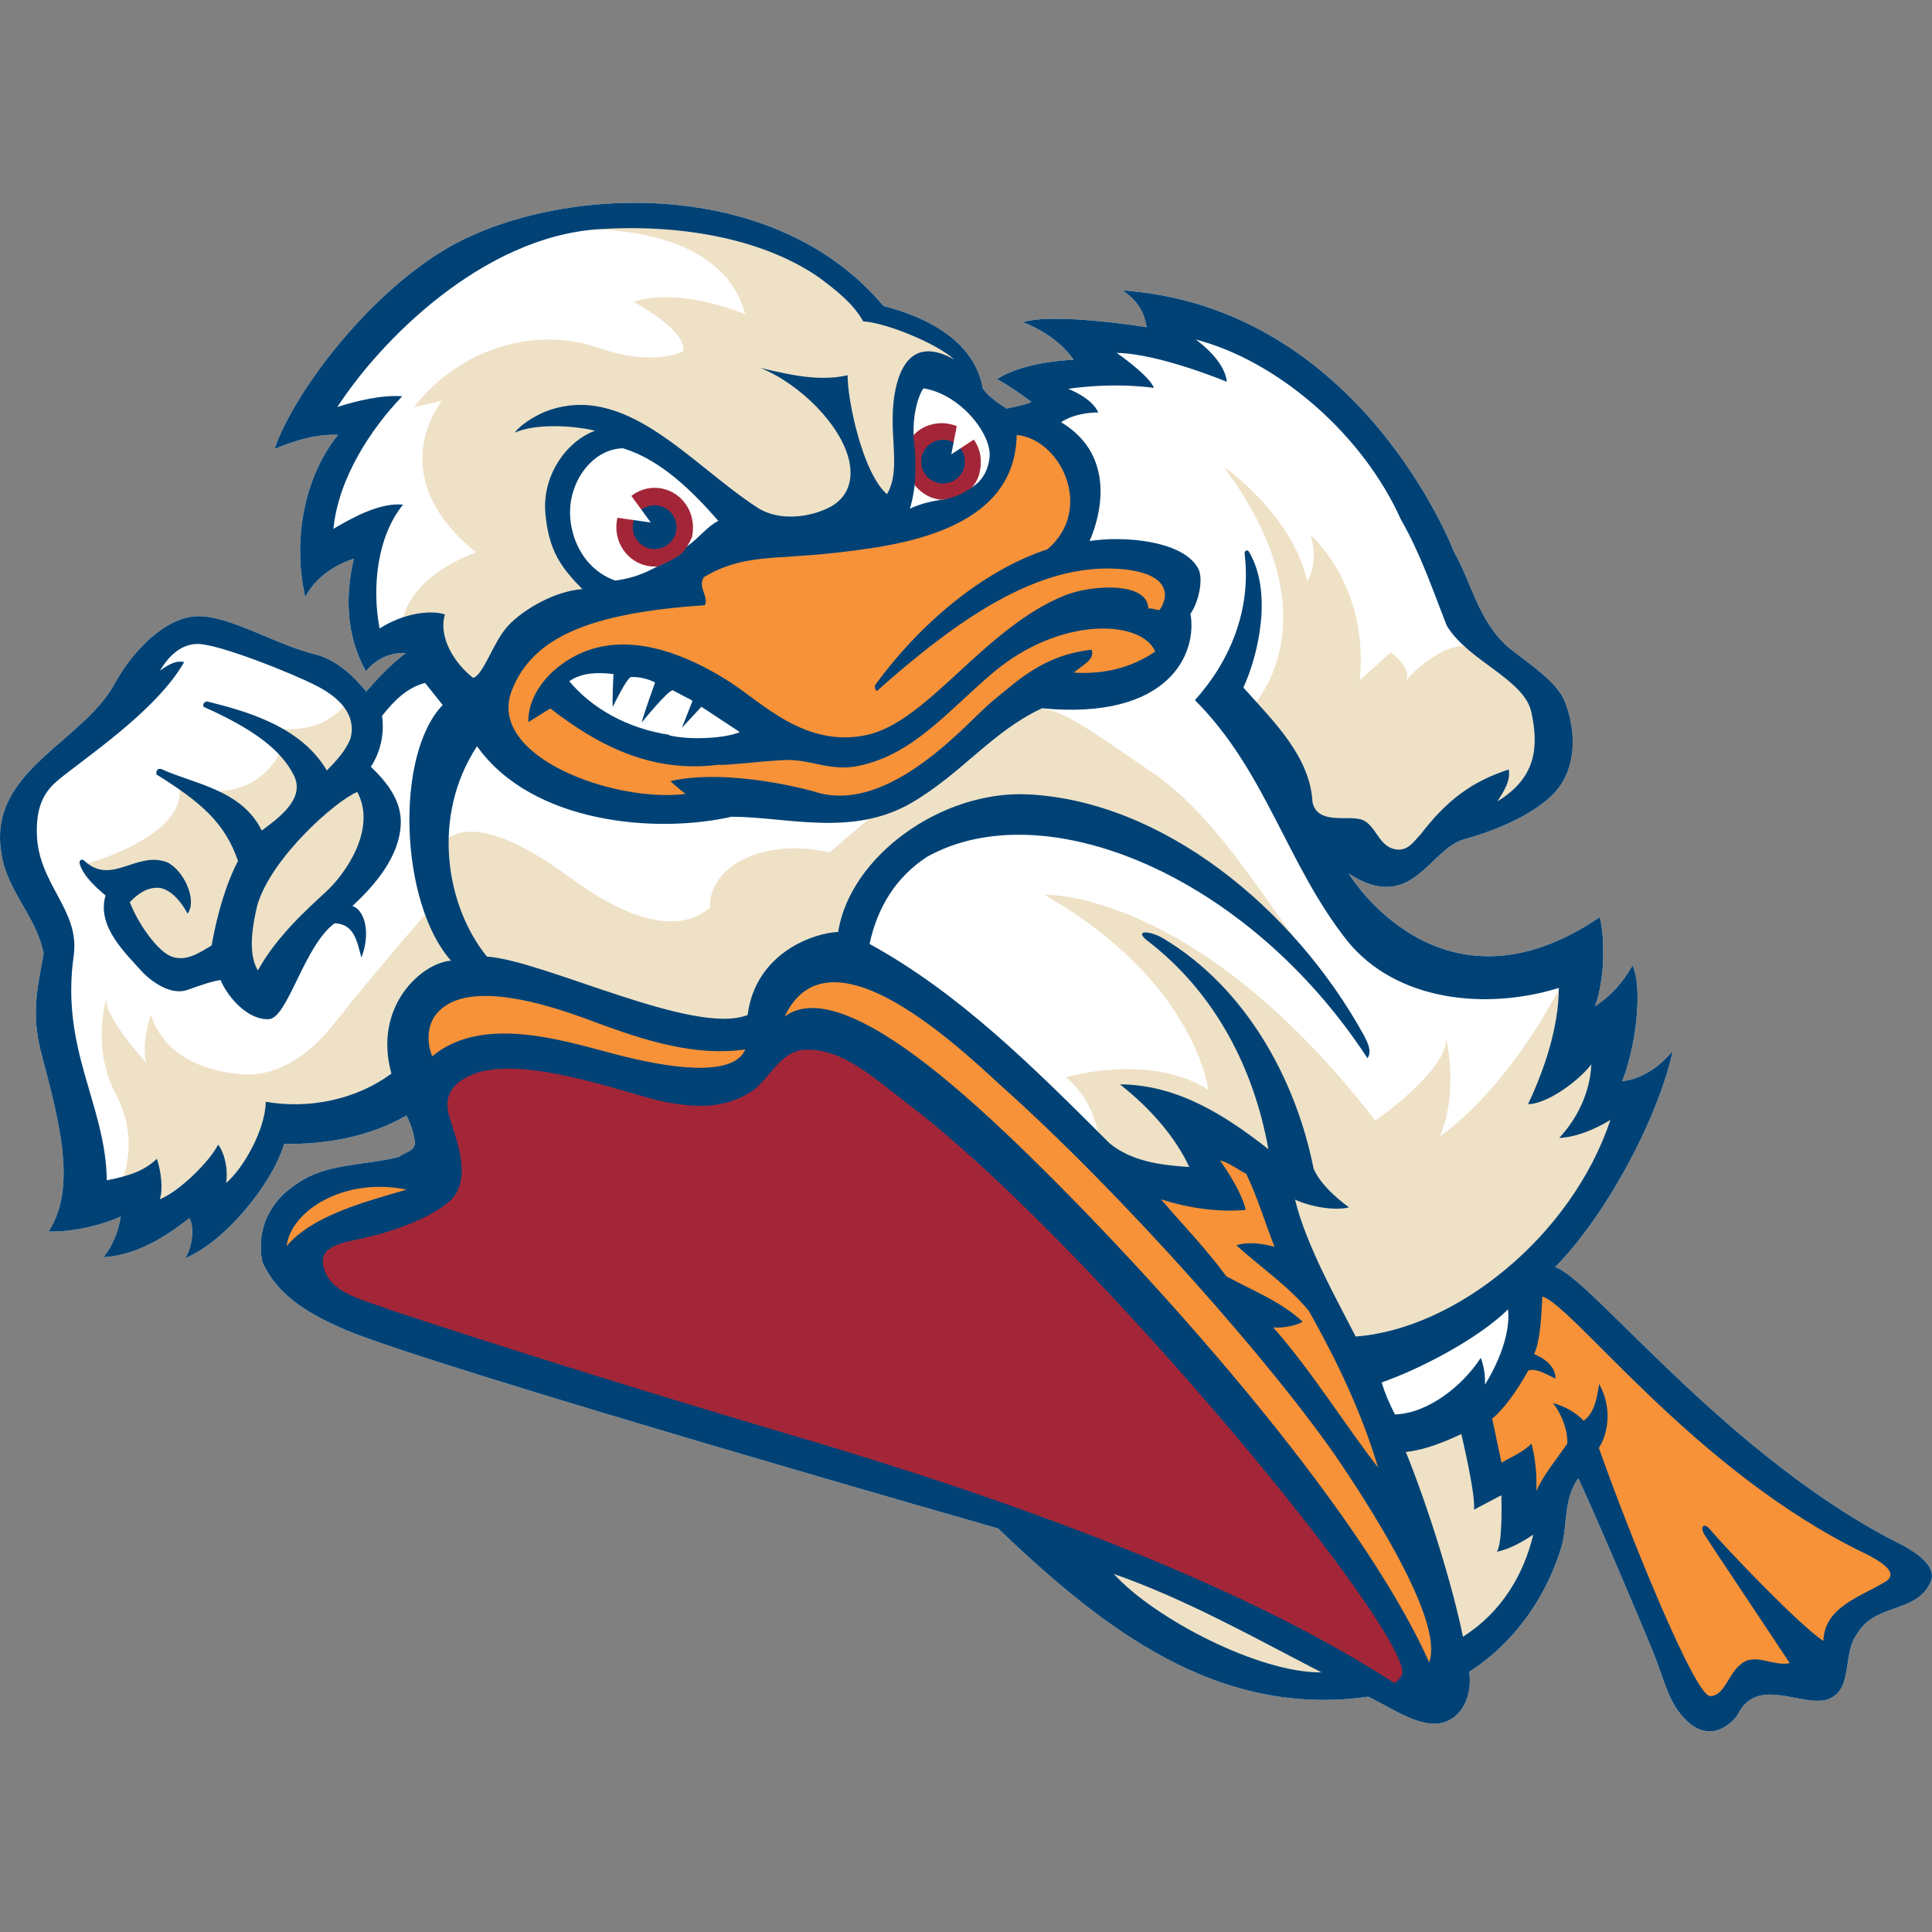
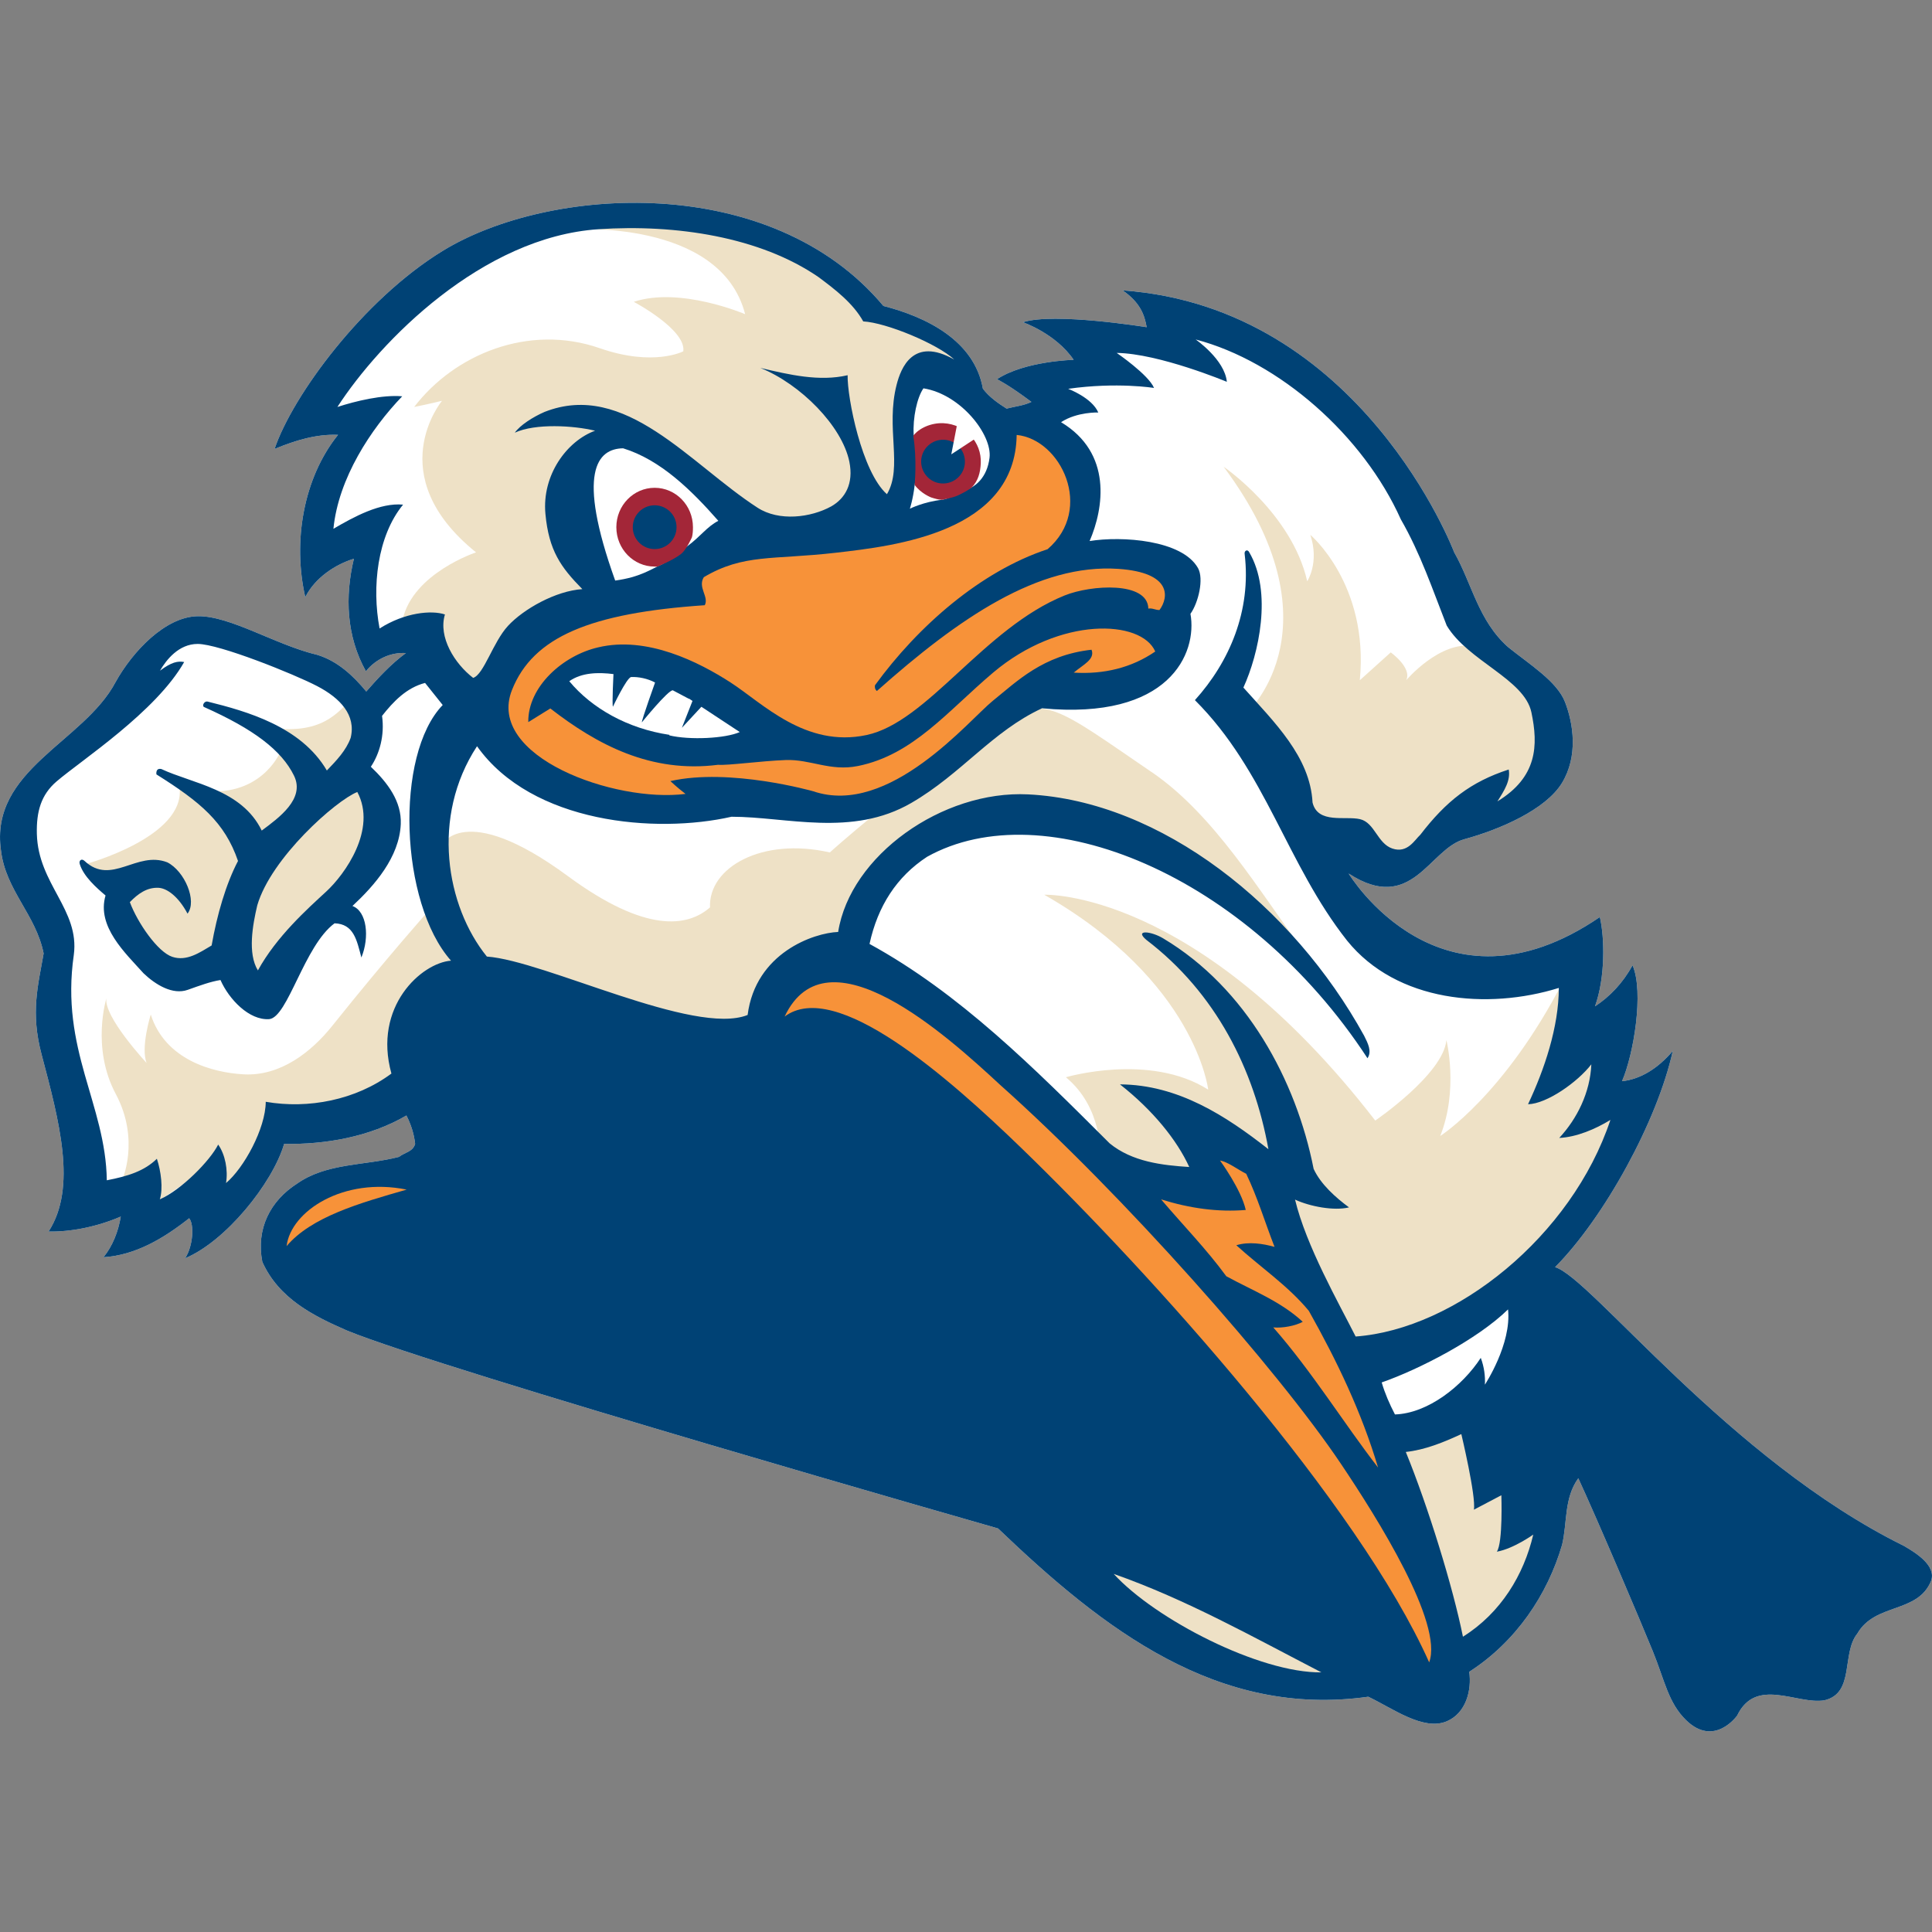
<svg xmlns="http://www.w3.org/2000/svg" width="200" height="200" viewBox="0 0 200 200" fill="none">
  <rect x="0" y="0" width="200" height="200" fill="#808080" stroke="none" />
  <g clip-path="url(#clip0_11_241799)">
    <path d="M111.149 37.255C109.289 34.524 105.898 33.358 105.898 33.358C109.116 32.313 118.704 33.872 118.704 33.872C118.471 32.543 118.012 31.32 116.226 30.062C140.951 31.828 150.533 57.167 150.533 57.167C152.39 60.435 153.033 64.266 156.137 67.005C158.38 68.808 161.182 70.542 162.012 72.678C162.879 74.907 163.385 78.286 161.691 81.06C159.994 83.834 155.221 85.887 151.583 86.877C147.948 87.868 146.168 94.693 139.61 90.426C139.61 90.426 149.105 106.204 165.616 94.934C166.118 97.088 166.19 101.179 165.116 104.174C166.638 103.181 168.005 101.756 169.001 99.927C170.201 102.707 169.101 109.202 167.91 111.927C169.854 111.72 171.645 110.58 173.164 108.8C171.565 116.056 166.066 126.048 160.981 131.176C164.622 132.196 179.039 151.123 197.08 160.024C198.274 160.719 200.462 162.043 199.911 163.637C198.541 167.056 194.114 165.902 192.27 169.109C190.605 171.165 192.041 175.283 188.851 176.018C186.002 176.477 181.773 173.557 179.829 177.597C179.829 177.597 177.48 180.916 174.557 178.085C172.696 176.282 172.337 173.979 171.091 170.918C169.845 167.857 165.363 157.3 163.385 153.027C161.892 155.1 162.256 157.618 161.708 159.913C160.197 165.098 156.93 169.951 152.095 173.063C152.367 174.976 151.761 177.336 149.783 178.183C147.354 179.222 144.173 176.848 141.646 175.645C126.057 177.847 114.245 168.687 103.316 158.224C103.316 158.224 45.872 141.823 35.903 137.729C32.455 136.227 28.86 134.432 27.154 130.622C26.494 127.211 27.97 124.311 30.752 122.531C33.807 120.374 37.79 120.673 41.307 119.76C41.873 119.3 42.745 119.24 42.975 118.413C42.858 117.377 42.547 116.397 42.071 115.476C38.272 117.698 33.661 118.488 29.414 118.416C28.202 122.522 23.332 128.529 19.166 130.252C20.013 128.962 20.105 126.717 19.582 126.114C16.949 128.193 14.041 129.936 10.713 130.148C11.646 129.005 12.243 127.507 12.502 125.939C10.041 127.001 7.328 127.535 5.028 127.489C7.997 122.91 6.127 116.053 4.298 109.13C3.161 104.826 3.922 102.092 4.517 98.701C3.721 94.69 0.606 92.198 0.106 88.077C-1.114 79.682 8.671 76.848 11.965 70.608C13.71 67.461 17.119 63.82 20.501 63.789C23.884 63.76 28.555 66.775 32.859 67.794C34.927 68.429 36.538 69.916 37.916 71.585C39.136 70.186 40.486 68.73 42.016 67.605C40.506 67.507 38.932 68.182 37.879 69.488C35.854 65.848 35.696 61.762 36.635 57.839C34.709 58.434 32.621 59.795 31.602 61.813C30.293 56.102 31.387 49.498 34.993 45.016C32.71 44.918 30.514 45.616 28.423 46.475C30.275 40.987 37.543 31.05 45.824 25.973C56.861 19.209 79.826 17.784 91.449 31.673C95.848 32.798 100.864 35.23 101.746 40.23C102.386 41.094 103.325 41.746 104.201 42.3C105.048 42.079 105.984 41.99 106.773 41.605C104.393 39.816 103.213 39.253 103.213 39.253C106.081 37.367 111.146 37.249 111.146 37.249L111.149 37.255Z" fill="white" />
    <path d="M142.367 115.998C142.367 115.998 149.413 111.195 149.732 107.671C149.732 107.671 151.012 112.794 149.091 117.598C149.091 117.598 155.759 113.374 161.88 101.466C161.88 101.466 163.818 103.827 164.14 106.391C164.459 108.952 167.023 111.513 167.023 111.513L168.944 114.396C168.944 114.396 162.541 136.813 140.764 140.014L132.759 124.004C132.759 124.004 130.838 119.521 124.114 118.56L125.394 122.083C125.394 122.083 116.427 122.083 113.866 119.521C113.866 119.521 114.184 114.718 110.343 111.516C110.343 111.516 118.988 108.955 125.073 112.797C125.073 112.797 123.792 101.59 108.1 92.623C108.1 92.623 123.789 91.982 142.364 115.998H142.367Z" fill="#EEE1C6" />
    <path d="M126.678 48.324C126.678 48.324 133.724 53.127 135.323 60.171C135.323 60.171 136.604 58.25 135.645 55.367C135.645 55.367 141.729 60.49 140.767 70.419L143.969 67.536C143.969 67.536 146.208 69.138 145.568 70.419C145.568 70.419 149.091 66.255 152.612 66.895C152.612 66.895 162.538 69.138 159.977 79.064C159.977 79.064 157.415 82.587 153.252 83.868C153.252 83.868 146.527 88.35 145.247 89.631C143.966 90.911 135.32 84.827 135.32 84.827L129.236 73.62C129.236 73.62 138.844 64.653 126.675 48.324H126.678Z" fill="#EEE1C6" />
    <path d="M119.206 79.92C109.444 73.264 108.04 71.734 103.236 74.935C93.054 81.723 85.905 88.244 85.905 88.244C78.861 86.642 73.328 89.8 73.5 93.932C71.192 95.959 66.853 96.637 58.793 90.699C47.914 82.685 45.648 87.575 45.648 87.575L47.696 99.502C47.696 99.502 70.322 107.031 75.766 107.35C79.774 107.585 81.488 100.318 81.488 100.318C82.45 98.397 88.787 97.208 88.787 97.208C88.466 91.124 96.793 86.32 96.793 86.32C111.793 77.864 129.911 93.794 134.924 98.431C130.384 92.29 125.69 84.336 119.209 79.917L119.206 79.92Z" fill="#EEE1C6" />
    <path d="M11.02 103.318C11.02 103.318 9.418 108.441 11.982 113.244C14.543 118.048 12.623 122.209 12.623 122.209L14.862 125.41L19.985 121.887L23.835 124.779L28.909 115.788C28.909 115.788 38.031 114.473 41.439 111.321C41.439 111.321 39.518 100.754 47.524 100.114L44.397 94.251C44.397 94.251 40.107 99.054 34.393 106.198C32.257 108.866 29.055 111.43 25.213 111.214C21.989 111.036 17.102 109.721 15.606 105.024C15.606 105.024 14.538 108.441 15.178 110.04C15.178 110.04 10.696 105.236 11.014 103.315L11.02 103.318Z" fill="#EEE1C6" />
    <path d="M29.001 77.873C29.001 77.873 26.959 82.817 20.456 81.789C20.456 81.789 25.75 85.384 25.75 87.305C25.75 87.305 35.725 82.676 29.001 77.873Z" fill="#EEE1C6" />
    <path d="M27.387 75.245C33.471 76.314 35.053 73.459 36.121 72.71C36.121 72.71 38.628 77.62 33.896 80.187C33.896 80.187 31.315 77.249 27.387 75.245Z" fill="#EEE1C6" />
    <path d="M18.586 81.522C19.226 86.644 8.884 89.444 8.884 89.444C8.884 89.444 15.562 100.163 18.764 100.481L21.968 98.612C21.968 98.612 24.576 90.426 25.173 88.91C23.508 84.462 18.586 81.522 18.586 81.522Z" fill="#EEE1C6" />
    <path d="M48.85 70.751C49.829 70.441 50.935 68.92 51.897 66.999C51.897 66.999 54.268 62.884 61.312 60.96C61.312 60.96 56.522 57.308 56.95 51.97C56.95 51.97 56.864 47.321 62.202 44.76C62.202 44.76 63.927 44.479 67.987 45.472C67.987 45.472 76.464 52.326 79.025 53.394C81.586 54.462 84.314 54.213 86.235 53.572C88.156 52.932 88.994 51.08 88.816 47.431C90.329 50.012 89.617 50.813 91.754 51.881C91.754 51.881 93.178 51.132 93.178 47.074C93.178 43.017 94.286 36.502 98.34 37.995C102.398 39.488 99.052 36.304 97.628 35.325C96.204 34.346 92.356 32.655 89.795 32.655C89.795 32.655 80.36 20.015 59.086 23.753C59.086 23.753 74.577 22.596 77.138 32.525C77.138 32.525 70.414 29.643 65.61 31.245C65.61 31.245 71.054 34.128 70.733 36.367C70.733 36.367 67.663 37.987 62.087 36.046C54.722 33.484 47.038 36.686 42.875 42.13C42.875 42.13 44.477 41.808 45.758 41.49C45.758 41.49 39.355 49.176 49.281 57.181C49.281 57.181 42.771 59.324 41.686 64.119C41.686 64.119 46.294 69.261 48.85 70.749V70.751Z" fill="#EEE1C6" />
    <path d="M111.149 37.255C109.289 34.524 105.898 33.358 105.898 33.358C109.116 32.313 118.704 33.872 118.704 33.872C118.471 32.543 118.012 31.32 116.226 30.062C140.951 31.828 150.533 57.167 150.533 57.167C152.39 60.435 153.033 64.266 156.137 67.005C158.38 68.808 161.182 70.542 162.012 72.678C162.879 74.907 163.385 78.286 161.691 81.06C159.994 83.834 155.221 85.887 151.583 86.877C147.948 87.868 146.168 94.693 139.61 90.426C139.61 90.426 149.105 106.204 165.616 94.934C166.118 97.088 166.19 101.179 165.116 104.174C166.638 103.181 168.005 101.756 169.001 99.927C170.201 102.707 169.101 109.202 167.91 111.927C169.854 111.72 171.645 110.58 173.164 108.8C171.565 116.056 166.066 126.048 160.981 131.176C164.622 132.196 179.039 151.123 197.08 160.024C198.274 160.719 200.462 162.043 199.911 163.637C198.541 167.056 194.114 165.902 192.27 169.109C190.605 171.165 192.041 175.283 188.851 176.018C186.002 176.477 181.773 173.557 179.829 177.597C179.829 177.597 177.48 180.916 174.557 178.085C172.696 176.282 172.337 173.979 171.091 170.918C169.845 167.857 165.363 157.3 163.385 153.027C161.892 155.1 162.256 157.618 161.708 159.913C160.197 165.098 156.93 169.951 152.095 173.063C152.367 174.976 151.761 177.336 149.783 178.183C147.354 179.222 144.173 176.848 141.646 175.645C126.057 177.847 114.245 168.687 103.316 158.224C103.316 158.224 45.872 141.823 35.903 137.729C32.455 136.227 28.86 134.432 27.154 130.622C26.494 127.211 27.97 124.311 30.752 122.531C33.807 120.374 37.79 120.673 41.307 119.76C41.873 119.3 42.745 119.24 42.975 118.413C42.858 117.377 42.547 116.397 42.071 115.476C38.272 117.698 33.661 118.488 29.414 118.416C28.202 122.522 23.332 128.529 19.166 130.252C20.013 128.962 20.105 126.717 19.582 126.114C16.949 128.193 14.041 129.936 10.713 130.148C11.646 129.005 12.243 127.507 12.502 125.939C10.041 127.001 7.328 127.535 5.028 127.489C7.997 122.91 6.127 116.053 4.298 109.13C3.161 104.826 3.922 102.092 4.517 98.701C3.721 94.69 0.606 92.198 0.106 88.077C-1.114 79.682 8.671 76.848 11.965 70.608C13.71 67.461 17.119 63.82 20.501 63.789C23.884 63.76 28.555 66.775 32.859 67.794C34.927 68.429 36.538 69.916 37.916 71.585C39.136 70.186 40.486 68.73 42.016 67.605C40.506 67.507 38.932 68.182 37.879 69.488C35.854 65.848 35.696 61.762 36.635 57.839C34.709 58.434 32.621 59.795 31.602 61.813C30.293 56.102 31.387 49.498 34.993 45.016C32.71 44.918 30.514 45.616 28.423 46.475C30.275 40.987 37.543 31.05 45.824 25.973C56.861 19.209 79.826 17.784 91.449 31.673C95.848 32.798 100.864 35.23 101.746 40.23C102.386 41.094 103.325 41.746 104.201 42.3C105.048 42.079 105.984 41.99 106.773 41.605C104.393 39.816 103.213 39.253 103.213 39.253C106.081 37.367 111.146 37.249 111.146 37.249L111.149 37.255ZM109.843 43.707C115.161 46.897 114.27 52.593 112.797 56.008C116.14 55.471 122.37 55.887 124.016 58.807C124.642 59.915 124.062 62.385 123.235 63.542C123.973 67.636 121.035 74.579 107.87 73.322C102.71 75.711 99.538 80.107 94.332 83.124C88.19 86.685 81.425 84.549 75.728 84.549C67.895 86.329 55.078 85.261 49.381 77.25C44.589 84.554 46.177 93.806 50.401 99.023C56.382 99.445 71.869 107.278 77.394 105.07C78.221 98.612 84.276 96.568 86.766 96.476C88.012 88.583 97.536 81.789 106.437 82.234C120.254 82.926 133.859 93.855 141.212 107.215C141.597 107.987 142.045 108.829 141.562 109.549C129.092 90.466 108.04 81.967 95.971 88.695C92.824 90.751 90.861 93.806 90.013 97.716C99.331 102.816 107.023 110.523 114.871 118.361C117.208 120.271 120.295 120.627 123.111 120.808C121.839 118.017 119.347 114.93 115.939 112.254C121.96 112.286 126.913 115.522 131.306 118.964C129.822 110.721 125.876 102.787 118.669 97.294C117.386 96.206 119.166 96.384 120.415 97.142C129.023 102.276 134.186 111.838 135.986 121C136.724 122.611 138.306 123.998 139.65 124.988C138.097 125.37 135.604 124.897 134.063 124.184C135.211 128.968 138.573 134.866 140.336 138.355C150.679 137.596 162.696 127.983 166.71 115.932C165.159 116.886 163.201 117.715 161.412 117.799C163.261 115.815 164.614 113.09 164.734 110.178C163.321 112.016 160.117 114.273 158.182 114.31C159.879 110.712 161.363 106.319 161.369 102.27C153.993 104.565 144.589 103.743 139.449 97.372C133.184 89.439 131.051 79.811 123.697 72.478C127.28 68.506 129.537 63.223 128.851 57.397C128.765 56.995 129.144 56.817 129.313 57.159C131.745 61.288 130.301 67.72 128.716 71.177C131.912 74.76 135.627 78.332 135.874 83.078C136.423 85.324 139.268 84.439 140.793 84.801C142.318 85.163 142.582 87.317 144.141 87.842C145.7 88.367 146.432 86.963 147.035 86.409C149.697 82.946 152.232 80.939 156.183 79.659C156.381 80.802 155.758 81.781 155.012 82.958C159.141 80.445 159.256 77.172 158.529 73.735C157.803 70.298 151.96 68.429 149.763 64.759C148.31 61.058 147.052 57.3 145.014 53.765C141.132 45.096 132.44 37.413 123.775 35.142C123.775 35.142 126.789 37.223 127.002 39.526C127.002 39.526 119.996 36.594 115.6 36.534C115.6 36.534 118.902 38.794 119.465 40.161C119.465 40.161 115.652 39.532 110.575 40.25C110.575 40.25 113.047 41.174 113.693 42.702C113.693 42.702 111.517 42.616 109.849 43.698L109.843 43.707ZM45.824 72.977L44.003 70.697C42.082 71.194 40.721 72.621 39.55 74.108C39.831 76.121 39.297 78.019 38.39 79.374C40.124 81.025 41.586 82.958 41.488 85.304C41.341 88.744 38.763 91.667 36.486 93.788C37.985 94.337 38.272 97.016 37.41 99.121C36.931 97.303 36.621 95.649 34.634 95.58C31.49 97.894 29.802 105.317 27.869 105.501C25.796 105.644 23.706 103.453 22.824 101.452C21.791 101.616 20.717 102.012 19.43 102.469C17.874 103.02 16.102 101.94 14.865 100.76C12.978 98.658 9.984 95.913 10.925 92.7C9.998 91.916 8.657 90.736 8.261 89.461C8.129 89.091 8.439 88.821 8.757 89.128C11.546 91.727 14.153 88.037 17.32 89.269C19.12 90.179 20.427 93.275 19.413 94.578C18.468 92.801 17.282 91.945 16.404 91.905C15.207 91.85 14.285 92.522 13.441 93.389C14.25 95.549 16.332 98.558 17.837 99.052C19.341 99.548 20.685 98.595 21.908 97.874C22.462 94.71 23.393 91.492 24.639 89.128C23.264 85.109 20.722 83.007 16.194 80.167C16.194 80.167 16.071 79.475 16.703 79.61C19.892 81.109 25.021 81.703 27.094 85.981C28.854 84.669 31.608 82.702 30.439 80.305C29.153 77.666 26.244 75.472 21.133 73.195C20.88 73.089 21.124 72.532 21.512 72.632C25.532 73.632 31.163 75.202 33.836 79.762C34.846 78.711 35.826 77.689 36.299 76.388C36.882 74.031 35.22 72.268 32.825 71.022C30.43 69.776 22.686 66.66 20.461 66.66C18.503 66.66 17.214 68.308 16.562 69.428C17.762 68.532 18.414 68.412 19.066 68.532C16.14 73.689 8.444 78.68 5.86 80.891C4.252 82.269 3.756 84.009 3.816 86.335C3.951 91.532 8.258 94.168 7.641 98.845C6.219 108.676 10.943 114.287 11.057 122.183C13.251 121.761 14.942 121.227 16.24 119.955C16.668 121.23 16.901 123.05 16.544 124.156C18.77 123.182 21.75 120.156 22.586 118.485C23.315 119.516 23.622 121.135 23.398 122.47C25.239 120.928 27.493 116.834 27.51 114.057C31.923 114.824 36.828 113.876 40.52 111.134C38.591 104.194 43.636 99.683 46.688 99.448C41.379 93.456 40.845 78.145 45.829 72.983L45.824 72.977ZM39.297 65.058C41.893 63.404 44.666 63.143 46.059 63.608C45.347 65.962 47.07 68.707 48.982 70.175C50.093 69.819 51.029 66.479 52.586 64.791C54.188 63.057 57.51 61.17 60.284 60.986C58.061 58.732 56.815 57.001 56.462 53.197C56.089 49.168 58.684 45.654 61.602 44.588C59.37 44.043 55.405 43.813 53.292 44.792C53.832 44.02 55.178 43.158 56.379 42.639C64.72 39.362 71.43 48.037 78.419 52.556C80.644 54.003 83.943 53.584 86.054 52.418C87.472 51.609 88.394 50.095 87.923 47.79C87.168 44.097 82.87 39.761 78.712 38.087C81.71 38.794 84.819 39.523 87.745 38.843C87.702 41.166 89.212 48.855 91.814 51.161C93.485 48.367 91.662 44.315 92.819 39.822C93.258 38.116 94.51 34.811 98.782 37.218C97.048 35.595 91.751 33.399 89.362 33.272C88.314 31.392 86.476 29.982 84.727 28.681C78.689 24.526 69.974 23.194 61.961 23.728C49.924 24.529 39.352 35.299 34.927 42.13C36.831 41.513 39.59 40.847 41.637 41.025C38.387 44.407 35.03 49.513 34.516 54.741C36.664 53.481 39.366 52.019 41.726 52.24C39.056 55.491 38.479 60.771 39.294 65.058H39.297Z" fill="#004275" />
-     <path d="M158.547 149.443C157.674 150.276 156.732 150.713 155.434 151.405L154.469 146.854C155.664 145.906 157.028 143.982 158.213 141.872C159.043 141.608 160.137 142.297 161.022 142.719C161.062 140.982 158.811 140.178 158.811 140.178C159.46 138.785 159.549 136.353 159.666 134.217C162.871 135.164 175.479 152.315 192.98 160.771C194.352 161.454 196.666 162.7 195.271 163.671C192.819 165.242 188.848 166.264 188.759 169.867C186.436 168.414 178.574 160.188 176.949 158.25C176.357 157.584 175.958 158.092 176.469 158.907C176.978 159.72 182.402 167.826 185.276 172.167C183.553 172.543 181.621 171.013 180.182 172.305C178.936 173.25 178.491 175.607 177.024 175.578C175.413 175.547 168.412 158.158 165.512 149.883C166.405 148.556 166.98 145.828 165.541 143.267C165.257 145.182 164.932 146.331 163.939 147.078C163.233 146.274 161.831 145.49 160.766 145.254C161.714 146.454 162.308 148.143 162.248 149.438C161.358 150.744 159.655 152.84 159.043 154.362C159.104 152.435 158.928 151.005 158.547 149.443Z" fill="#F79239" />
    <path d="M158.724 158.856C157.74 163.033 155.382 166.958 151.443 169.434C150.412 164.302 147.828 155.935 145.528 150.305C147.5 150.098 149.436 149.311 151.276 148.456C151.276 148.456 152.818 154.913 152.577 156.283L155.42 154.787C155.42 154.787 155.595 159.703 154.952 160.63C156.674 160.329 158.724 158.858 158.724 158.858V158.856Z" fill="#EEE1C6" />
    <path d="M153.717 143.342C153.763 142.466 153.645 141.515 153.289 140.565C151.394 143.479 147.825 146.311 144.405 146.423C143.84 145.334 143.369 144.252 143.033 143.109C146.852 141.78 152.933 138.664 156.112 135.549C156.494 139.138 153.717 143.339 153.717 143.339V143.342Z" fill="white" />
    <path d="M147.948 172.087C140.621 155.669 119.1 131.791 105.797 118.91C98.073 111.43 86.502 101.283 81.224 105.234C85.612 95.942 98.073 107.247 103.534 112.306C116.231 123.625 132.233 141.726 138.84 151.574C142.593 157.168 149.433 168.041 147.948 172.087Z" fill="#F79239" />
-     <path d="M144.377 174.254C125.291 161.81 95.842 152.676 82.198 148.636C68.553 144.596 54.062 140.12 40.403 135.606C37.931 134.633 34.608 134.039 33.658 131.664C32.708 129.289 34.703 128.773 37.106 128.282C40.302 127.627 44.457 126.206 46.593 124.305C49.278 121.778 46.679 116.811 46.372 114.987C46.002 112.794 47.604 111.82 48.73 111.309C53.832 108.995 64.95 113.241 68.43 113.979C72.346 114.809 75.175 114.694 77.925 112.911C79.789 111.542 80.886 108.55 83.651 108.667C87.478 108.667 90.731 111.82 94.071 114.347C111.669 127.693 143.466 165.635 145.146 172.77C145.341 173.488 144.741 173.913 144.374 174.252L144.377 174.254Z" fill="#A32638" />
    <path d="M127.984 128.908C130.465 131.17 133.345 133.1 135.49 135.701C138.424 140.916 140.968 146.242 142.656 151.919C139.145 147.388 135.831 141.995 131.808 137.413C132.788 137.507 134.123 137.24 134.861 136.833C132.569 134.705 129.621 133.582 126.944 132.115C124.874 129.29 122.528 126.901 120.197 124.161C123.186 125.095 126.109 125.491 128.96 125.255C128.486 123.119 126.298 120.139 126.298 120.139C127.097 120.271 128.096 121.052 129.009 121.511C130.192 123.978 130.953 126.556 131.941 129.077C130.74 128.741 129.259 128.511 127.987 128.908H127.984Z" fill="#F79239" />
    <path d="M115.29 162.93C122.813 165.572 129.733 169.474 136.791 173.123C130.385 173.201 119.583 167.625 115.29 162.93Z" fill="#EEE1C6" />
    <path d="M88.816 79.297C94.542 78.139 98.091 73.614 102.811 69.626C109.734 63.78 118.159 64.136 119.591 67.444C117.168 69.112 114.302 69.827 111.155 69.629C112.137 68.793 113.384 68.259 112.996 67.26C107.954 67.817 105.243 70.568 102.791 72.535C100.342 74.501 92.058 84.6 84.185 81.912C84.185 81.912 75.568 79.463 69.398 80.859C69.398 80.859 70.069 81.502 70.965 82.185C63.626 83.127 50.275 78.32 52.999 71.432C55.182 65.916 61.134 63.456 72.958 62.651C73.415 61.77 72.2 60.814 72.858 59.749C76.978 57.311 79.967 57.971 86.502 57.222C92.733 56.51 105.105 55.086 105.246 45.024C109.823 45.472 113.295 52.682 108.445 56.854C101.519 59.137 95.027 64.819 90.576 70.941C90.536 71.165 90.588 71.392 90.778 71.53C99.288 63.958 107.515 58.322 115.781 58.89C121.303 59.269 121.007 61.822 120.031 63.148C119.611 63.163 119.298 62.924 118.876 63.002C118.81 60.162 112.95 60.535 110.205 61.644C101.838 65.026 96.032 74.749 89.701 76.092C83.372 77.436 78.936 72.787 75.64 70.657C72.344 68.526 66.974 65.81 61.929 67.013C58.254 67.854 54.63 71.108 54.688 74.754L56.97 73.339C61.803 77.089 67.379 80.063 74.342 79.17C75.324 79.257 78.738 78.777 81.328 78.679C83.915 78.585 85.934 79.877 88.811 79.297H88.816Z" fill="#F79239" />
-     <path d="M44.744 109.345C44.19 108.001 44.161 106.207 45.189 104.952C48.147 101.34 56.235 103.829 60.821 105.523C65.406 107.217 71.379 109.486 77.147 108.636C75.907 111.608 69.099 110.554 63.663 109.124C58.225 107.694 49.918 105.024 44.744 109.348V109.345Z" fill="#F79239" />
-     <path d="M71.16 56.538C69.736 57.698 68.608 58.379 68.608 58.379C67.347 58.939 66.293 59.743 63.684 60.099C60.005 58.792 58.59 54.741 59.115 51.792C59.641 48.84 61.846 46.451 64.505 46.408C68.384 47.606 71.568 50.735 74.362 53.917C73.179 54.523 72.527 55.53 71.16 56.538Z" fill="white" />
+     <path d="M71.16 56.538C69.736 57.698 68.608 58.379 68.608 58.379C67.347 58.939 66.293 59.743 63.684 60.099C59.641 48.84 61.846 46.451 64.505 46.408C68.384 47.606 71.568 50.735 74.362 53.917C73.179 54.523 72.527 55.53 71.16 56.538Z" fill="white" />
    <path d="M29.669 128.996C30.1 125.376 35.559 121.815 42.097 123.148C37.221 124.543 32.236 125.967 29.669 128.996Z" fill="#F79239" />
    <path d="M71.327 72.322L71.315 72.342L69.65 71.461C69.165 71.418 66.445 74.777 66.445 74.777C66.428 74.516 67.812 70.654 67.812 70.654C67.025 70.235 66.101 70.054 65.326 70.085C64.852 70.2 63.448 73.16 63.448 73.16C63.347 72.919 63.505 69.781 63.505 69.781C61.935 69.586 60.226 69.609 58.931 70.519C61.271 73.336 64.99 75.429 69.308 76.072L69.279 76.124C71.416 76.635 75.105 76.445 76.581 75.782L71.324 72.319L71.327 72.322Z" fill="white" />
    <path d="M71.628 55.628C71.717 55.286 71.734 54.942 71.734 54.574C71.734 52.323 69.96 50.497 67.769 50.497C65.578 50.497 63.804 52.323 63.804 54.574C63.804 56.825 65.578 58.652 67.769 58.652C67.97 58.652 67.87 58.68 68.062 58.652C68.062 58.652 69.756 57.957 70.517 57.334C71.088 56.866 71.625 55.625 71.625 55.625L71.628 55.628Z" fill="#A32638" />
    <path d="M67.769 56.84C69.021 56.84 70.035 55.827 70.035 54.575C70.035 53.323 69.021 52.309 67.769 52.309C66.517 52.309 65.504 53.323 65.504 54.575C65.504 55.827 66.517 56.84 67.769 56.84Z" fill="#004275" />
-     <path d="M63.442 53.532L65.205 51.129L67.37 54.092L63.442 53.532Z" fill="white" />
    <path d="M95.595 40.198C94.926 41.168 94.481 43.247 94.585 45.019C94.958 46.007 95.104 47.876 94.688 50.199C94.513 51.703 94.189 52.659 94.189 52.659C94.189 52.659 95.641 51.941 97.493 51.74C98.231 51.66 99.156 51.06 99.756 50.816C100.996 50.434 102.177 49.441 102.435 47.399C102.734 45.03 99.469 40.815 95.598 40.201L95.595 40.198Z" fill="white" />
    <path d="M97.49 51.74C97.49 51.74 98.63 51.548 99.228 51.258C100.29 50.747 100.611 50.448 100.611 50.448C101.255 49.754 101.481 48.955 101.53 47.965C101.637 45.777 99.922 43.922 97.674 43.81C96.388 43.747 95.116 44.335 94.539 45.116C94.941 47.497 94.685 50.199 94.685 50.199C95.354 51.109 96.396 51.496 96.396 51.496C96.732 51.603 97.12 51.723 97.49 51.74Z" fill="#A32638" />
    <path d="M95.36 47.675C95.3 48.924 96.262 49.989 97.511 50.049C98.76 50.11 99.825 49.148 99.885 47.899C99.946 46.65 98.984 45.584 97.735 45.524C96.486 45.464 95.42 46.426 95.36 47.675Z" fill="#004275" />
    <path d="M99.233 43.138L101.547 45.019L98.478 47.032L99.233 43.138Z" fill="white" />
    <path d="M26.698 100.459C25.612 98.704 26.158 95.732 26.632 93.722C28.067 88.79 34.786 82.857 36.989 81.987C39.047 85.844 35.711 90.504 33.778 92.287C31.846 94.07 28.645 96.918 26.698 100.456V100.459Z" fill="#EEE1C6" />
    <path d="M73.991 71.671L70.589 75.343L72.326 70.939L73.991 71.671Z" fill="#004275" />
  </g>
  <defs>
    <clipPath id="clip0_11_241799">
      <rect width="200" height="158.234" fill="white" transform="translate(0 21)" />
    </clipPath>
  </defs>
</svg>